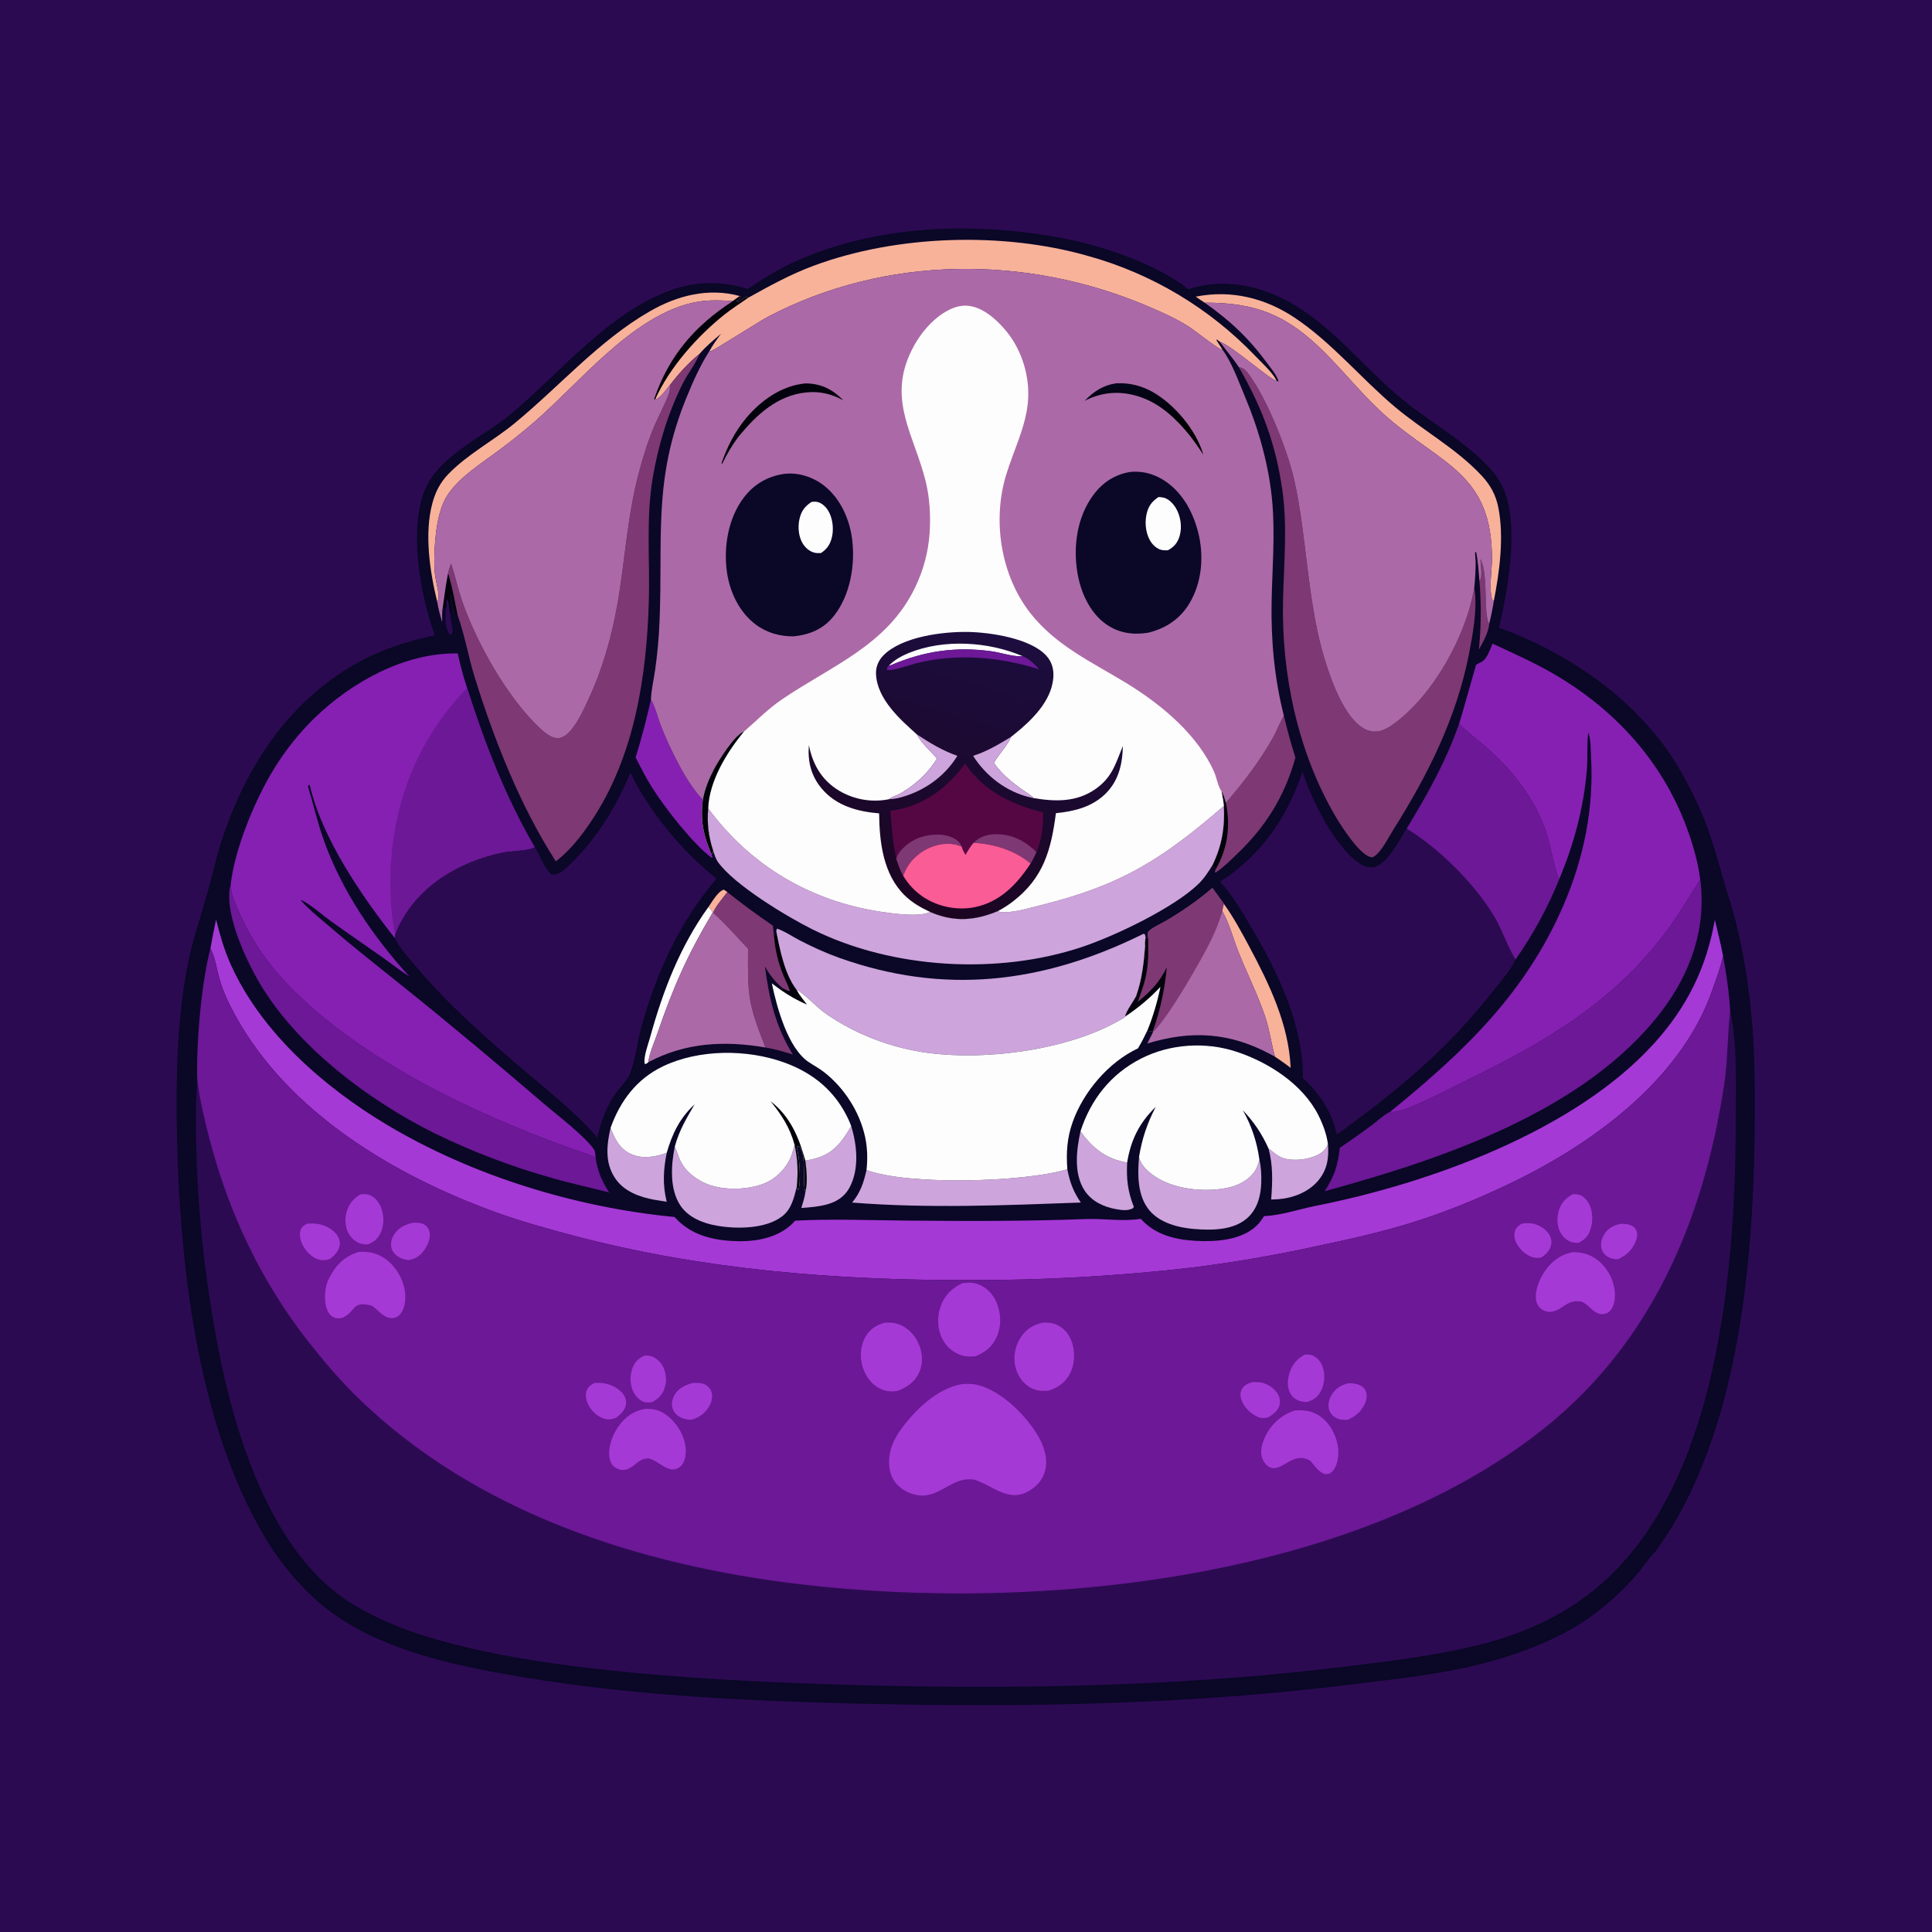
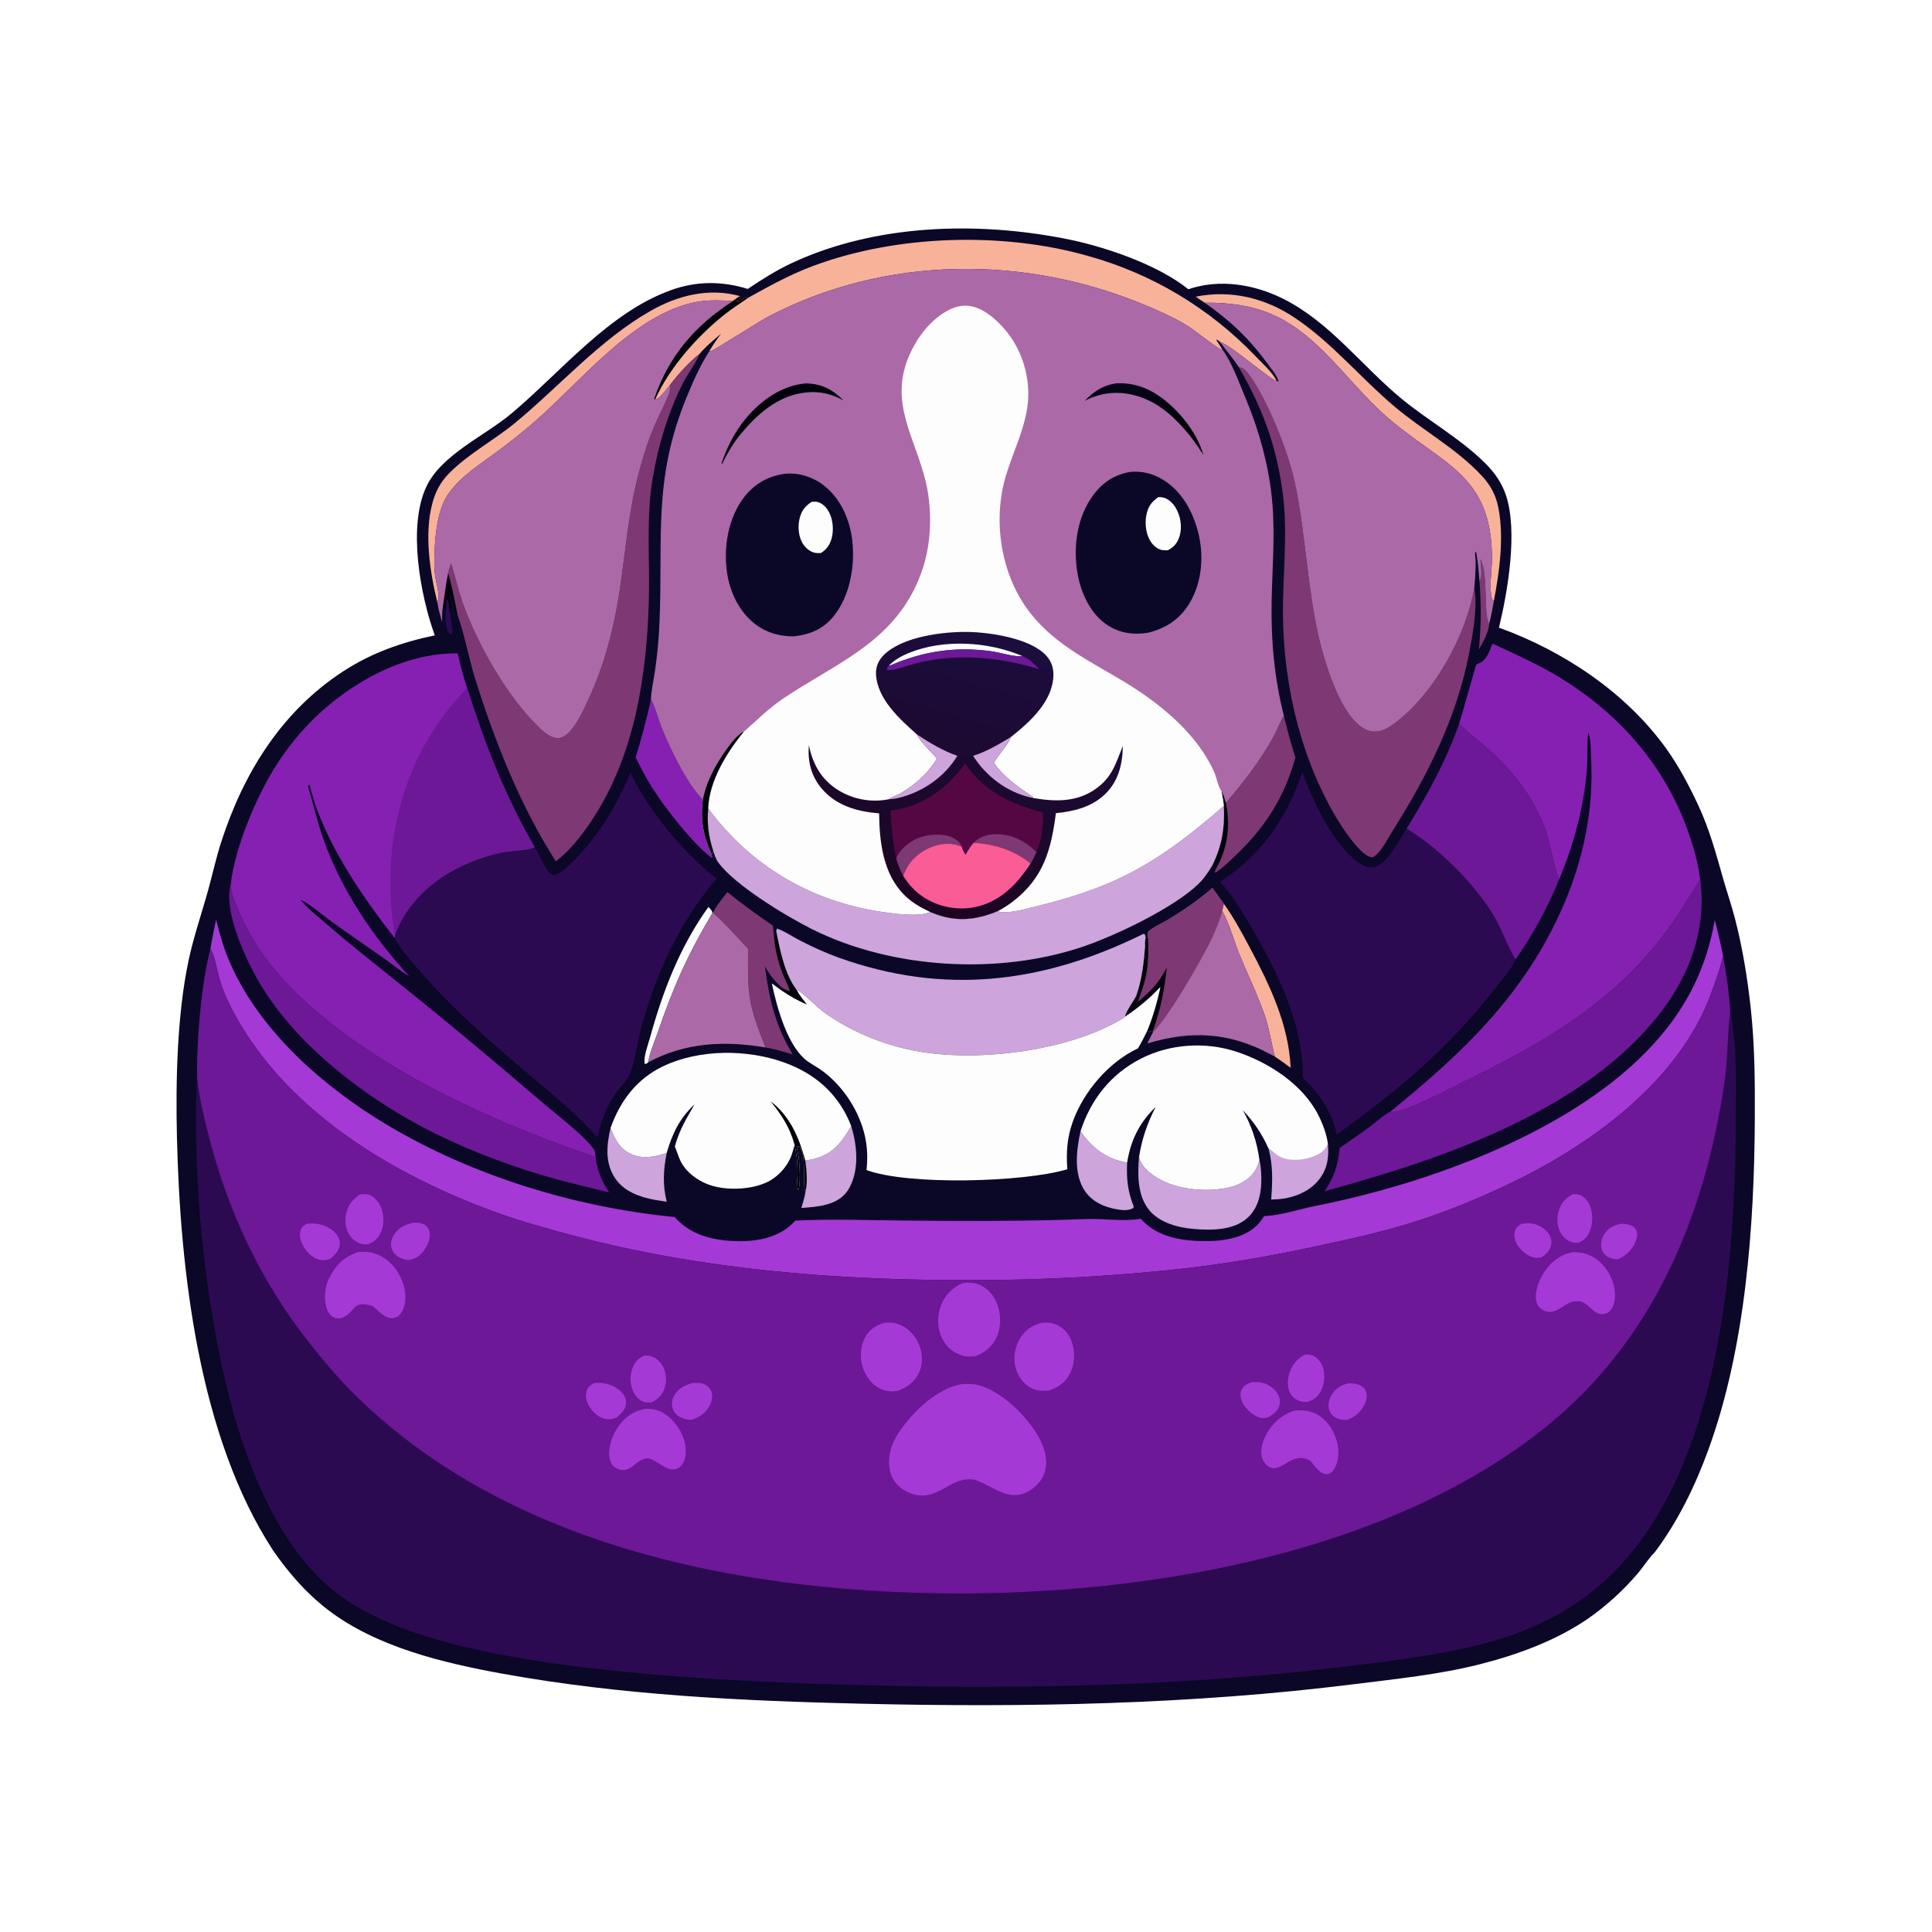
<svg xmlns="http://www.w3.org/2000/svg" width="1024" height="1024">
-   <path fill="#2C0A52" d="M0 0L1024 0L1024 1024L0 1024L0 0Z" />
  <path fill="#0A0727" d="M396.322 153.135C403.904 148.052 411.568 143.198 419.861 139.338C464.035 118.771 517.616 117.276 564.751 126.555C585.439 130.628 613.448 140.165 629.85 153.301C646.534 147.654 664.678 150.642 680.195 158.406C705.028 170.832 722.022 194.293 743.135 211.572C757.477 223.31 773.888 232.351 787.125 245.456C792.168 250.447 796.005 255.872 798.236 262.642C804.513 281.696 799.212 313.178 794.479 332.675C828.745 345.059 861.795 367.041 883.181 396.838C889.83 406.103 895.225 416.366 900.056 426.676C906.016 439.395 909.504 452.353 913.329 465.794C915.376 472.989 917.837 480.076 919.696 487.322C923.65 502.736 926.251 518.787 927.956 534.599C930.032 553.844 930.182 573.142 930.092 592.473C929.825 649.779 925.216 714.128 905.516 768.26C898.501 787.534 889.369 806.321 877.024 822.781C873.74 825.978 871.057 830.421 868.049 833.942Q865.172 837.317 862.088 840.503Q859.004 843.69 855.726 846.676Q852.447 849.662 848.987 852.435Q845.527 855.209 841.899 857.759C824.828 869.552 804.355 877.017 784.313 882.103C762.66 887.598 740.096 889.841 717.967 892.618C631.59 903.455 543.979 905.06 457.026 903.012C393.282 901.51 329.456 898.514 266.583 887.137C235.009 881.424 199.429 872.983 173.572 853.06C162.138 844.25 152.911 833.545 144.721 821.745C105.397 761.472 95.475 673.66 93.785 603.001C93.079 573.445 93.805 538.092 99.935 509.138C102.657 496.281 106.949 484.037 110.429 471.403C112.741 463.011 114.594 454.466 117.276 446.183C129.115 409.614 149.271 376.995 182.089 355.692C197.103 345.945 213.054 340.41 230.44 336.746C222.7 315.234 216.134 279.32 225.841 258.231C233.737 241.079 256.776 231.137 270.894 219.318C297.272 197.237 322.667 165.499 355.84 153.702C369.316 148.91 382.707 148.925 396.322 153.135Z" />
  <path fill="#2C0A52" d="M236.5 322.325C236.463 320.514 236.387 318.96 236.975 317.23C238.163 318.987 238.096 323.077 238.612 325.272C238.753 327.447 239.231 329.6 239.578 331.751C239.851 333.444 240.254 334.938 239.209 336.387C238.365 336.037 238.399 336.203 237.925 335.539C235.714 332.44 235.889 325.943 236.5 322.325Z" />
-   <path fill="#F8B29A" d="M375.499 480.698C377.353 478.067 380.548 472.361 383.667 471.521L385.521 472.817C383.071 476.156 379.579 479.982 377.944 483.76L377.639 483.873C377.393 482.494 376.419 481.682 375.499 480.698Z" />
  <path fill="#01020B" d="M237.498 303.764C239.708 310.772 241.047 318.793 242.546 326.04L241.605 325.63C240.493 321.96 239.894 318.177 238.741 314.528C237.591 317.548 239.44 321.132 238.829 324.294C238.766 324.622 238.684 324.946 238.612 325.272C238.096 323.077 238.163 318.987 236.975 317.23C236.387 318.96 236.463 320.514 236.5 322.325L234.694 321.897C235.529 315.837 236.296 309.765 237.498 303.764Z" />
  <path fill="#7E3873" d="M784.15 307.966C784.271 307.789 784.418 307.626 784.513 307.434C785.681 305.091 784.871 299.909 784.728 297.236L784.483 297.011L784.788 296.608C789.017 304.888 786.082 326.187 789.322 330.67C788.872 335.523 786.126 340.091 783.838 344.268C785.071 331.959 785.121 320.289 784.15 307.966Z" />
  <path fill="#FDFDFD" d="M375.499 480.698C376.419 481.682 377.393 482.494 377.639 483.873C364.34 506.226 356.884 523.08 348.455 547.687C346.845 552.389 344.232 558.05 343.629 562.964C342.835 563.632 342.835 563.875 341.755 563.918C341.716 563.745 341.659 563.574 341.637 563.398C341.171 559.663 343.52 553.6 344.533 549.922C351.323 525.273 360.444 501.559 375.499 480.698Z" />
-   <path fill="#CDA4DB" d="M703.82 606.308C704.448 613.508 703.538 619.901 698.753 625.66C693.61 631.85 685.376 634.988 677.505 635.618Q675.625 635.752 673.741 635.773C674.452 626.493 674.801 617.832 672.338 608.725C673.116 609.221 673.856 609.869 674.58 610.442C676.322 611.818 677.922 613.052 680.05 613.784C685.489 615.656 693.698 614.621 698.732 611.941C701.092 610.684 703.021 608.897 703.82 606.308Z" />
+   <path fill="#CDA4DB" d="M703.82 606.308C704.448 613.508 703.538 619.901 698.753 625.66C693.61 631.85 685.376 634.988 677.505 635.618Q675.625 635.752 673.741 635.773C674.452 626.493 674.801 617.832 672.338 608.725C673.116 609.221 673.856 609.869 674.58 610.442C685.489 615.656 693.698 614.621 698.732 611.941C701.092 610.684 703.021 608.897 703.82 606.308Z" />
  <path fill="#F8B29A" d="M647.886 483.012C647.98 481.53 648.2 480.431 648.665 479.021C653.825 486.211 658.007 493.966 662.169 501.758C672.819 521.694 683.085 542.991 684.069 565.961C681.323 563.946 678.594 561.918 675.737 560.063C673.808 553.104 672.952 546.021 670.65 539.105C666.67 527.149 660.88 515.896 656.264 504.185C653.553 497.307 651.547 489.417 647.886 483.012Z" />
  <path fill="#CDA4DB" d="M323.591 597.862C325.951 603.751 328.493 609.113 334.725 611.776C340.792 614.369 347.38 613.213 353.361 611.055C351.58 620.178 351.147 627.888 353.363 636.958Q350.174 636.503 347.001 635.944C338.914 634.45 330.6 631.495 325.886 624.277C320.502 616.035 321.573 606.885 323.591 597.862Z" />
  <path fill="#CDA4DB" d="M451.161 596.898C454.315 607.042 455.48 619.773 450.244 629.474C447.676 634.23 443.585 636.878 438.471 638.315C434.007 639.569 429.326 639.933 424.719 640.246C425.558 637.446 426.505 634.671 426.873 631.763C428.168 626.408 427.481 620.57 426.852 615.173Q429.093 614.782 431.306 614.256C441.682 611.707 445.99 605.459 451.161 596.898Z" />
  <path fill="#CDA4DB" d="M572.684 599.603C579.141 608.67 586.286 614.264 597.408 616.197C596.979 624.822 597.729 631.545 600.937 639.584L600.608 640.325C597.891 641.906 594.579 641.42 591.598 640.889C584.994 639.713 578.722 636.834 574.906 631.081C568.969 622.134 570.519 609.471 572.684 599.603Z" />
  <path fill="#8620B2" d="M345.016 370.774C347.454 375.001 348.603 380.331 350.39 384.896C354.879 396.367 363.935 415.263 372.523 423.837C371.122 434.751 372.775 442.829 377.157 452.893L377.695 454.437L377.136 454.62C367.341 447.292 352.671 428.504 346.053 418.097C342.641 412.733 339.748 407.135 336.884 401.469C340.081 391.31 342.671 381.164 345.016 370.774Z" />
  <path fill="#F8B29A" d="M231.728 318.957C227.808 302.895 224.827 282.835 229.152 266.766C230.787 260.691 233.312 255.734 237.717 251.181C247.812 240.746 261.583 233.543 272.828 224.288C296.595 204.725 317.561 180.431 344.465 164.97C359.09 156.566 375.564 152.382 392.148 156.915L388.405 159.539C382.395 159.181 376.526 158.899 370.54 159.817C352.158 162.635 334.893 175.555 321.26 187.666C308.318 199.164 296.557 211.915 283.531 223.355Q274.054 231.559 263.97 239.005C254.905 245.789 244.103 252.38 237.565 261.853C232.329 269.439 230.932 281.146 230.418 290.112C230.146 294.873 229.989 300.016 230.572 304.752C231.022 308.407 232.274 312.063 232.432 315.733C232.486 316.974 232.387 317.882 231.728 318.957Z" />
  <path fill="#7E3873" d="M385.521 472.817C393.33 479.139 401.374 484.926 409.645 490.622L410.238 496.341C410.535 495.322 410.983 494.388 411.413 493.421C413.377 503.396 415.875 516.386 422.224 524.618C423.707 527.459 425.767 529.912 427.732 532.427C422.699 530.356 418.297 527.787 413.818 524.703L414.765 523.724C410.773 520.24 407.978 516.82 405.409 512.192C407.716 529.481 410.992 543.93 420.229 558.949C415.452 557.398 410.663 556.049 405.708 555.188C396.421 531.587 396.276 527.761 396.501 502.938C390.49 496.44 384.546 489.669 377.944 483.76C379.579 479.982 383.071 476.156 385.521 472.817Z" />
  <path fill="#01020B" d="M410.238 496.341C410.535 495.322 410.983 494.388 411.413 493.421C413.377 503.396 415.875 516.386 422.224 524.618C423.707 527.459 425.767 529.912 427.732 532.427C422.699 530.356 418.297 527.787 413.818 524.703L414.765 523.724C416.008 524.365 417.223 525.168 418.651 525.219C417.784 522.273 416.315 519.613 415.153 516.78C412.382 510.025 410.884 503.605 410.238 496.341Z" />
  <path fill="#CDA4DB" d="M667.517 614.774C668.426 618.486 668.619 622.949 668.5 626.774C668.284 633.75 666.476 640.821 661.066 645.622C653.728 652.134 642.249 652.141 633.013 651.403C624.606 650.732 614.68 648.188 609.101 641.39C602.8 633.712 602.897 622.502 603.717 613.161C604.419 617.275 608.285 620.829 611.605 623.166C621.775 630.323 637.821 631.985 649.789 629.717C655.788 628.58 661.734 625.84 665.173 620.57C666.319 618.814 666.9 616.759 667.517 614.774Z" />
  <path fill="#7E3873" d="M649.768 425.522C659.151 414.504 667.412 403.883 674.549 391.233C676.669 387.476 678.165 383.424 680.264 379.67L680.471 379.305Q683.116 390.549 686.603 401.56C680.846 422.136 670.943 438.08 655.508 452.806C652.039 456.116 648.507 459.701 644.509 462.355L643.816 462.417C644.008 461.826 644.177 461.201 644.416 460.629L642.642 458.556C647.651 448.219 649.251 438.548 648.654 427.119C648.443 424.509 647.873 421.921 647.402 419.347C648.603 421.23 649.118 423.402 649.768 425.522Z" />
  <path fill="#01020B" d="M647.402 419.347C648.603 421.23 649.118 423.402 649.768 425.522C652.192 437.91 650.755 449.575 644.416 460.629L642.642 458.556C647.651 448.219 649.251 438.548 648.654 427.119C648.443 424.509 647.873 421.921 647.402 419.347Z" />
  <path fill="#F8B29A" d="M633.765 157.23C652.512 153.493 670.653 157.943 686.403 168.524C706.038 181.714 721.274 200.449 739.278 215.617C754.309 228.279 771.904 237.678 785.397 252.198C789.996 257.148 792.86 262.42 794.165 269.071C797.238 284.74 794.807 302.917 791.762 318.527L791.012 317.989C788.998 312.598 790.778 302.157 790.777 296.152C790.766 251.25 764.647 246.509 735.585 221.425C723.26 210.787 713.304 197.937 701.792 186.503C682.19 167.034 665.78 160.303 638.517 160.444C636.921 159.391 635.308 158.359 633.765 157.23Z" />
-   <path fill="#CDA4DB" d="M422.271 629.171C420.794 634.998 419.488 640.959 414.409 644.795C405.661 651.4 390.457 651.444 380.153 649.686C372.799 648.432 364.878 645.372 360.591 638.911C354.785 630.161 355.682 617.386 357.662 607.641C358.758 610.152 359.485 612.831 360.66 615.294C363.42 621.075 369.353 625.478 375.224 627.732C384.185 631.17 397.705 630.734 406.405 626.643C412.397 623.825 417.572 618.074 419.714 611.768C420.266 610.141 420.684 608.463 421.157 606.812C422.801 614.507 423.116 621.349 422.271 629.171Z" />
-   <path fill="#CDA4DB" d="M451.639 637.382C456.108 631.974 457.717 626.875 459.274 620.137C481.075 628.334 542.596 626.68 565.709 619.729C567.048 626.588 568.88 631.586 572.841 637.374C532.588 638.842 491.843 640.593 451.639 637.382Z" />
  <path fill="#AC69A7" d="M377.639 483.873L377.944 483.76C384.546 489.669 390.49 496.44 396.501 502.938C396.276 527.761 396.421 531.587 405.708 555.188C383.901 551.476 363.382 552.524 343.629 562.964C344.232 558.05 346.845 552.389 348.455 547.687C356.884 523.08 364.34 506.226 377.639 483.873Z" />
  <path fill="#AC69A7" d="M608.547 497.393L608.337 494.303C609.489 492.176 615.427 489.572 617.844 488.147C626.637 482.966 634.872 477.353 642.599 470.66L648.665 479.021C648.2 480.431 647.98 481.53 647.886 483.012C651.547 489.417 653.553 497.307 656.264 504.185C660.88 515.896 666.67 527.149 670.65 539.105C672.952 546.021 673.808 553.104 675.737 560.063Q674.505 559.387 673.265 558.725C651.602 547.164 631.463 545.972 608.098 553.074L611.103 547.081L610.97 546.641L608.044 546.373C611.088 538.969 613.399 530.96 615.029 523.139Q610.801 527.603 606.091 531.554Q601.38 535.505 596.248 538.891C597.059 535.497 600.47 531.211 602.168 527.955C605.277 519.08 606.21 510.607 606.936 501.3C606.729 499.735 606.97 498.29 607.179 496.742L608.547 497.393Z" />
  <path fill="#7E3873" d="M608.547 497.393L608.337 494.303C609.489 492.176 615.427 489.572 617.844 488.147C626.637 482.966 634.872 477.353 642.599 470.66L648.665 479.021C648.2 480.431 647.98 481.53 647.886 483.012C646.287 488.12 644.471 492.991 642.137 497.813C636.81 508.819 619.186 539.476 611.103 547.081L610.97 546.641L608.044 546.373C611.088 538.969 613.399 530.96 615.029 523.139Q610.801 527.603 606.091 531.554Q601.38 535.505 596.248 538.891C597.059 535.497 600.47 531.211 602.168 527.955C605.277 519.08 606.21 510.607 606.936 501.3C606.729 499.735 606.97 498.29 607.179 496.742L608.547 497.393Z" />
  <path fill="#01020B" d="M607.179 496.742L608.547 497.393C608.577 501.749 608.708 506.126 608.346 510.47C607.32 509.013 607.177 508.074 607.175 506.32C607.173 504.626 607.084 502.986 606.936 501.3C606.729 499.735 606.97 498.29 607.179 496.742Z" />
  <path fill="#01020B" d="M602.168 527.955C605.277 519.08 606.21 510.607 606.936 501.3C607.084 502.986 607.173 504.626 607.175 506.32C607.177 508.074 607.32 509.013 608.346 510.47C607.489 519.386 605.816 522.893 603.069 531.04C602.971 529.94 602.556 528.977 602.168 527.955Z" />
  <path fill="#01020B" d="M618.413 512.741C617.319 524.412 614.961 535.605 610.97 546.641L608.044 546.373C611.088 538.969 613.399 530.96 615.029 523.139Q610.801 527.603 606.091 531.554Q601.38 535.505 596.248 538.891C597.059 535.497 600.47 531.211 602.168 527.955C602.556 528.977 602.971 529.94 603.069 531.04C609.921 525.281 614.428 520.895 618.413 512.741Z" />
  <path fill="#6C1897" d="M122.295 468.668C122.379 473.427 124.278 477.662 126.105 481.991C133.393 499.265 143.805 513.499 157.228 526.497C189.432 557.681 233.399 580.913 274.512 597.868Q287.794 603.291 301.258 608.245C305.919 609.957 311.346 611.286 315.67 613.592C316.764 620.737 318.925 626.025 322.887 632.051C313.108 629.451 303.202 627.421 293.467 624.615Q277.189 620.089 261.391 614.1Q245.594 608.11 230.407 600.706C194.569 582.886 155.114 553.14 135.559 517.499C129.091 505.71 118.399 482.101 122.295 468.668Z" />
  <path fill="#F8B29A" d="M396.539 157.829C407.926 151.475 419.139 145.332 431.405 140.787C475.465 124.46 531.469 122.773 576.609 135.637Q579.762 136.509 582.884 137.487Q586.005 138.465 589.093 139.547Q592.18 140.63 595.229 141.815Q598.278 143 601.285 144.287Q604.293 145.575 607.255 146.962Q610.218 148.349 613.132 149.836Q616.046 151.322 618.909 152.905Q621.772 154.489 624.58 156.167Q627.387 157.846 630.137 159.618Q632.887 161.39 635.576 163.254Q638.264 165.117 640.889 167.07Q643.514 169.023 646.071 171.063Q648.629 173.102 651.116 175.227Q653.604 177.352 656.018 179.559Q658.433 181.766 660.772 184.053Q663.111 186.34 665.372 188.704C668.8 192.333 673.898 196.821 676.291 201.178C676.403 201.383 676.508 201.592 676.616 201.798C673.184 201.441 653.652 183.66 646.538 181.159L644.934 179.899L644.813 180.422L647.955 185.342C647.799 185.327 647.64 185.333 647.487 185.299C645.447 184.84 633.307 175.213 630.023 173.088C623.565 168.908 615.769 165.483 608.679 162.453C544.358 134.966 469.687 135.156 407.276 167.756C402.734 170.129 377.855 186.048 376.759 186.143L376.084 185.928C377.908 182.705 379.979 179.789 382.227 176.849C378.299 180.194 374.164 183.534 370.845 187.5C364.915 192.263 359.706 198.077 355.071 204.091C353.205 206.278 350.072 211.031 347.221 211.772L347.018 211.764L346.704 211.36C354.462 188.555 368.366 172.501 388.405 159.539L392.148 156.915L392.801 157.469C392.077 158.222 391.328 158.77 390.469 159.361L390.801 160.11C392.9 160.088 394.518 156.406 396.539 157.829Z" />
  <path fill="#01020B" d="M392.148 156.915L392.801 157.469C392.077 158.222 391.328 158.77 390.469 159.361L390.801 160.11C392.9 160.088 394.518 156.406 396.539 157.829C392.439 160.77 388.106 163.446 384.158 166.586C369.577 178.185 354.908 194.649 347.221 211.772L347.018 211.764L346.704 211.36C354.462 188.555 368.366 172.501 388.405 159.539L392.148 156.915Z" />
  <path fill="#6C1897" d="M745.515 439.26C756.957 420.314 765.864 404.578 773.329 383.712C778.489 388.586 784.192 392.847 789.479 397.582C802.663 409.389 813.552 423.85 819.407 440.66C821.434 446.48 824.356 462.452 826.378 466.074C820.667 480.476 812.191 495.982 803.206 508.609C799.022 501.927 796.533 493.94 792.593 487.002C782.657 469.504 762.729 449.665 745.515 439.26Z" />
  <path fill="#FDFDFD" d="M323.591 597.862C328.707 583.536 337.402 571.893 351.349 565.196C370.46 556.018 395.957 556.01 415.7 563.16C431.172 568.763 442.886 578.491 449.812 593.581Q450.549 595.214 451.161 596.898C445.99 605.459 441.682 611.707 431.306 614.256Q429.093 614.782 426.852 615.173C427.481 620.57 428.168 626.408 426.873 631.763C425.171 627.676 427.556 612.258 423.938 608.086C423.283 607.33 423.616 607.551 422.542 607.515L422.325 608.555C423.709 612.345 424.676 626.914 423.158 630.635L422.479 630.266L422.271 629.171C423.116 621.349 422.801 614.507 421.157 606.812C420.684 608.463 420.266 610.141 419.714 611.768C417.572 618.074 412.397 623.825 406.405 626.643C397.705 630.734 384.185 631.17 375.224 627.732C369.353 625.478 363.42 621.075 360.66 615.294C359.485 612.831 358.758 610.152 357.662 607.641C360.218 598.584 363.561 593.38 368.123 585.337C360.263 592.663 356.307 600.87 353.361 611.055C347.38 613.213 340.792 614.369 334.725 611.776C328.493 609.113 325.951 603.751 323.591 597.862Z" />
  <path fill="#01020B" d="M408.438 583.685C418.828 591.687 423.458 602.863 426.852 615.173C427.481 620.57 428.168 626.408 426.873 631.763C425.171 627.676 427.556 612.258 423.938 608.086C423.283 607.33 423.616 607.551 422.542 607.515L422.325 608.555C423.709 612.345 424.676 626.914 423.158 630.635L422.479 630.266L422.271 629.171C423.116 621.349 422.801 614.507 421.157 606.812C418.647 597.542 414.365 591.135 408.438 583.685Z" />
  <path fill="#7E3873" d="M656.604 194.606C659.436 195.044 660.685 196.754 662.306 198.977C671.596 211.721 682.101 237.904 685.718 253.353C687.693 261.793 689.076 270.447 690.231 279.034C692.703 297.398 694.384 316.17 698.222 334.308C701.21 348.435 711.108 384.566 726.715 387.59C731.058 388.431 735 386.352 738.431 383.887C759.619 368.664 777.2 336.931 781.399 311.41C781.426 311.577 781.457 311.744 781.481 311.912C781.521 312.192 781.554 312.473 781.593 312.753C783.015 323.059 780.593 336.338 778.597 346.588C772.027 380.327 756.683 411.024 738.45 439.81C735.932 443.784 732.093 451.685 728.126 454.057C727.372 454.507 726.981 454.434 726.124 454.177C720.289 452.433 711.138 438.239 708.136 433.171C687.963 399.102 679.105 357.402 680.034 318.043C680.496 298.467 682.435 279.144 679.644 259.63C676.152 235.219 668.935 216.001 656.604 194.606Z" />
  <path fill="#7E3873" d="M355.071 204.091C359.706 198.077 364.915 192.263 370.845 187.5C370.794 187.626 370.744 187.752 370.691 187.877C368.388 193.274 364.5 198.072 361.848 203.338C354.094 218.732 348.91 235.993 346.011 252.975C342.334 274.516 344.505 296.428 343.908 318.162C342.798 358.632 336.244 401.294 313.181 435.545C308.066 443.142 301.938 450.964 294.597 456.543C275.67 427.064 261.996 392.351 251.617 359.025C248.255 348.227 246.329 336.62 242.546 326.04C241.047 318.793 239.708 310.772 237.498 303.764C237.808 302.03 238.54 300.272 239.09 298.593C241.337 305.595 242.853 312.782 245.341 319.721C253.276 341.847 268.994 369.787 286.151 385.967C288.701 388.372 292.387 391.486 296.129 391.198C298.61 391.007 300.722 389.16 302.293 387.379C306.415 382.707 309.098 376.572 311.734 370.97C320.457 352.429 325.615 332.082 328.609 311.864C331.654 291.295 333.146 271.167 338.493 250.952C340.808 242.202 343.513 233.397 347.114 225.083C349.513 219.544 352.554 214.159 354.588 208.481C355.119 206.999 355.157 205.646 355.071 204.091Z" />
  <path fill="#6C1897" d="M901.145 466.129C904.582 491.922 896.043 515.943 880.394 536.358C839.994 589.063 763.844 614.553 702.067 631.365C707.19 623.69 709.182 617.503 710.099 608.342Q718.715 602.567 727.047 596.39C730.009 594.199 733.584 590.724 736.804 589.267C737.954 589.474 738.974 589.38 740.11 589.151C749.177 587.319 769.091 576.559 778.624 571.924C819.517 552.041 855.373 530.828 883.069 493.791C889.705 484.918 895.165 475.419 901.145 466.129Z" />
  <path fill="#FDFDFD" d="M572.684 599.603C578.153 582.697 588.81 569.2 604.78 561.061C620.151 553.228 638.908 552.047 655.251 557.404C672.326 563.002 690.516 574.674 698.789 591.125C701.152 595.825 703.117 601.074 703.82 606.308C703.021 608.897 701.092 610.684 698.732 611.941C693.698 614.621 685.489 615.656 680.05 613.784C677.922 613.052 676.322 611.818 674.58 610.442C673.856 609.869 673.116 609.221 672.338 608.725C668.859 600.97 664.61 594.632 658.738 588.47Q660.459 591.507 661.88 594.696Q663.299 597.885 664.405 601.196Q665.51 604.507 666.29 607.909Q667.07 611.312 667.517 614.774C666.9 616.759 666.319 618.814 665.173 620.57C661.734 625.84 655.788 628.58 649.789 629.717C637.821 631.985 621.775 630.323 611.605 623.166C608.285 620.829 604.419 617.275 603.717 613.161C605.271 603.603 608.064 595.254 612.555 586.7C603.865 595.061 599.321 604.288 597.408 616.197C586.286 614.264 579.141 608.67 572.684 599.603Z" />
  <path fill="#CDA4DB" d="M529.063 482.829C529.444 483.077 529.578 483.206 530.083 483.302C535.456 484.321 546.205 481.081 551.768 479.699C594.273 469.14 615.95 455.419 648.654 427.119C649.251 438.548 647.651 448.219 642.642 458.556C640.447 462.155 638.243 465.549 635.204 468.505C622.272 481.081 591.342 495.897 573.835 501.799C529.222 516.84 473.039 513.648 430.787 492.672C417.086 485.871 389.086 468.973 380.531 456.881C379.34 455.198 378.727 453.078 378.075 451.138C375.551 443.506 374.646 436.435 375.378 428.421C397.763 458.807 429.635 477.625 466.915 483.224C473.034 484.143 487.281 486.199 492.969 483.348C493.263 483.474 493.555 483.603 493.85 483.726C506.139 488.824 517.031 487.905 529.063 482.829Z" />
  <path fill="#CDA4DB" d="M411.413 493.421L411.814 492.173C415.972 493.588 420.096 496.458 424.021 498.485C430.521 501.841 437.529 505.048 444.407 507.519C500.175 527.558 552.465 521.254 605.034 495.443Q605.551 495.19 606.065 494.931L606.835 495.227L607.179 496.742C606.97 498.29 606.729 499.735 606.936 501.3C606.21 510.607 605.277 519.08 602.168 527.955C600.47 531.211 597.059 535.497 596.248 538.891C595.555 539.691 594.287 540.269 593.361 540.801C565.321 556.922 520.366 562.61 488.647 557.599Q483.835 556.825 479.097 555.683Q474.359 554.541 469.723 553.038Q465.087 551.536 460.58 549.681Q456.073 547.826 451.722 545.631C446.332 542.862 440.722 539.587 435.895 535.908C432.969 533.679 424.544 525.253 422.224 524.618C415.875 516.386 413.377 503.396 411.413 493.421Z" />
  <path fill="#FDFDFD" d="M409.085 521.195L413.818 524.703C418.297 527.787 422.699 530.356 427.732 532.427C425.767 529.912 423.707 527.459 422.224 524.618C424.544 525.253 432.969 533.679 435.895 535.908C440.722 539.587 446.332 542.862 451.722 545.631Q456.073 547.826 460.58 549.681Q465.087 551.536 469.723 553.038Q474.359 554.541 479.097 555.683Q483.835 556.825 488.647 557.599C520.366 562.61 565.321 556.922 593.361 540.801C594.287 540.269 595.555 539.691 596.248 538.891Q601.38 535.505 606.091 531.554Q610.801 527.603 615.029 523.139C613.399 530.96 611.088 538.969 608.044 546.373C606.529 549.56 604.949 552.629 603.141 555.66C587.615 562.918 574.294 578.605 568.568 594.619C565.547 603.069 565.059 610.847 565.709 619.729C542.596 626.68 481.075 628.334 459.274 620.137C459.917 614.341 459.76 608.308 458.527 602.601C455.661 589.332 447.485 576.604 436.796 568.265C434.23 566.264 431.282 564.699 428.58 562.885C417.491 555.44 411.703 533.652 409.085 521.195Z" />
  <path fill="#8620B2" d="M791.048 341.131C801.668 346.074 812.412 350.82 822.581 356.652C855.355 375.449 881.002 403.237 894.12 438.998C897.285 447.627 900.038 456.999 901.145 466.129C895.165 475.419 889.705 484.918 883.069 493.791C855.373 530.828 819.517 552.041 778.624 571.924C769.091 576.559 749.177 587.319 740.11 589.151C738.974 589.38 737.954 589.474 736.804 589.267C775.757 557.636 808.425 526.705 828.705 479.73C839.392 454.978 844.818 428.51 843.297 401.499C843.067 397.414 843.301 391.958 841.794 388.161C840.973 394.681 841.622 401.628 841.058 408.251C839.351 428.297 834.17 447.567 826.378 466.074C824.356 462.452 821.434 446.48 819.407 440.66C813.552 423.85 802.663 409.389 789.479 397.582C784.192 392.847 778.489 388.586 773.329 383.712C774.494 380.304 782.219 352.594 782.315 352.49C783.013 351.73 784.944 351.158 785.857 350.465C788.389 348.542 789.883 344.036 791.048 341.131Z" />
  <path fill="#2C0A52" d="M690.348 409.051C695.307 424.125 706.936 447.754 719.699 457.019C722.145 458.795 725.103 460.162 728.191 459.592C735.206 458.296 741.849 444.913 745.515 439.26C762.729 449.665 782.657 469.504 792.593 487.002C796.533 493.94 799.022 501.927 803.206 508.609C800.947 514.063 795.568 519.887 791.912 524.553C766.794 556.614 741.298 577.567 708.576 601.333C705.68 588.98 699.703 579.93 690.544 571.28C690.856 542.625 676.606 513.945 662.256 489.848C657.653 482.118 652.797 473.945 646.644 467.351C668.591 453.284 682.078 433.467 690.348 409.051Z" />
  <path fill="#AC69A7" d="M231.728 318.957C232.387 317.882 232.486 316.974 232.432 315.733C232.274 312.063 231.022 308.407 230.572 304.752C229.989 300.016 230.146 294.873 230.418 290.112C230.932 281.146 232.329 269.439 237.565 261.853C244.103 252.38 254.905 245.789 263.97 239.005Q274.054 231.559 283.531 223.355C296.557 211.915 308.318 199.164 321.26 187.666C334.893 175.555 352.158 162.635 370.54 159.817C376.526 158.899 382.395 159.181 388.405 159.539C368.366 172.501 354.462 188.555 346.704 211.36L347.018 211.764L347.221 211.772C350.072 211.031 353.205 206.278 355.071 204.091C355.157 205.646 355.119 206.999 354.588 208.481C352.554 214.159 349.513 219.544 347.114 225.083C343.513 233.397 340.808 242.202 338.493 250.952C333.146 271.167 331.654 291.295 328.609 311.864C325.615 332.082 320.457 352.429 311.734 370.97C309.098 376.572 306.415 382.707 302.293 387.379C300.722 389.16 298.61 391.007 296.129 391.198C292.387 391.486 288.701 388.372 286.151 385.967C268.994 369.787 253.276 341.847 245.341 319.721C242.853 312.782 241.337 305.595 239.09 298.593C238.54 300.272 237.808 302.03 237.498 303.764C236.296 309.765 235.529 315.837 234.694 321.897C234.164 324.361 234.402 327.26 234.36 329.789C233.316 326.189 232.319 322.662 231.728 318.957Z" />
  <path fill="#AC69A7" d="M638.517 160.444C665.78 160.303 682.19 167.034 701.792 186.503C713.304 197.937 723.26 210.787 735.585 221.425C764.647 246.509 790.766 251.25 790.777 296.152C790.778 302.157 788.998 312.598 791.012 317.989L791.762 318.527C791.14 322.626 790.254 326.631 789.322 330.67C786.082 326.187 789.017 304.888 784.788 296.608L784.483 297.011L784.728 297.236C784.871 299.909 785.681 305.091 784.513 307.434C784.418 307.626 784.271 307.789 784.15 307.966C783.711 302.907 783.444 297.762 782.423 292.782L781.347 292.268L781.633 291.546L781.875 291.631C781.86 291.822 781.838 292.014 781.83 292.206C781.744 294.29 782.13 296.413 782.124 298.515Q782.073 304.98 781.399 311.41C777.2 336.931 759.619 368.664 738.431 383.887C735 386.352 731.058 388.431 726.715 387.59C711.108 384.566 701.21 348.435 698.222 334.308C694.384 316.17 692.703 297.398 690.231 279.034C689.076 270.447 687.693 261.793 685.718 253.353C682.101 237.904 671.596 211.721 662.306 198.977C660.685 196.754 659.436 195.044 656.604 194.606C653.512 189.876 649.844 185.714 646.538 181.159C653.652 183.66 673.184 201.441 676.616 201.798L677.326 202.189L677.623 201.937C676.563 198.623 673.885 195.541 671.837 192.755C661.993 179.366 652.094 169.977 638.517 160.444Z" />
  <path fill="#2C0A52" d="M334.122 409.481C343.97 430.088 361.878 451.592 379.767 465.703C360.317 488.479 348.134 515.127 340.069 543.804C337.818 551.811 336.861 561.664 333.815 569.218C332.42 572.681 329.307 575.532 327.078 578.477C321.671 585.62 318.465 594.289 316.627 602.976C305.154 589.608 290.462 578.122 277.037 566.699C257.669 550.218 238.043 532.925 221.538 513.512C217.389 508.632 212.032 502.871 209.223 497.16L209.427 495.148C209.886 493.918 210.362 492.688 210.92 491.499C221.173 469.662 243.007 456.788 265.815 451.853C270.693 450.797 278.597 450.962 282.781 449.248C282.98 449.167 283.176 449.078 283.373 448.992C283.454 449.102 283.537 449.212 283.616 449.323C286.062 452.753 289.183 462.087 292.819 463.628C296.638 463.718 299.455 460.637 302.048 458.178C316.101 444.856 326.832 427.396 334.122 409.481Z" />
  <path fill="#A539D5" d="M114.523 487.364C116.598 495.628 118.896 503.664 122.416 511.459C138.565 547.218 171.677 576.161 204.821 596.007C250.15 623.15 305.043 639.995 357.54 645.033C365.592 654.115 376.411 657.096 388.247 657.761C398.877 658.359 410.776 656.746 419.024 649.422Q420.317 648.273 421.453 646.968C440.968 645.968 460.274 646.75 479.79 646.929C511.602 647.22 543.605 647.342 575.394 646.121C585.362 645.738 594.668 647.572 604.652 645.996C612.113 654.388 622.613 657.008 633.478 657.656C644.046 658.287 657.82 657.463 665.964 649.713C667.506 648.246 668.838 646.378 669.961 644.58C679.529 644.109 688.277 640.912 697.598 639.071C757.583 627.22 834.727 599.409 876.73 553C894.065 533.847 904.477 512.943 908.895 487.493C910.419 493.826 912.001 500.15 913.262 506.542C911.933 512.961 909.368 519.715 907.15 525.895C890.03 573.611 841.985 607.744 797.815 628.488C781.995 635.918 766.015 642.451 749.341 647.705C732.432 653.032 715.121 656.857 697.785 660.5Q665.102 667.669 631.899 671.816Q602.243 675.245 572.436 676.917Q542.629 678.59 512.775 678.5C442.091 678.535 371.483 672.91 303.007 654.658C289.514 651.062 275.991 647.305 262.852 642.555C209.087 623.118 152.954 589.677 124.687 538.168C121.324 532.039 118.2 525.469 116.294 518.724C114.951 513.971 114.127 507.927 111.954 503.552C111.814 503.271 111.666 502.994 111.522 502.715Q112.888 495.013 114.523 487.364Z" />
  <path fill="#8620B2" d="M122.295 468.668C124.41 449.788 135.337 423.47 145.322 407.331C151.279 397.702 158.616 388.411 166.744 380.532C186.454 361.426 214.54 345.854 242.612 346.323Q244.616 355.655 247.585 364.726C256.809 393.76 267.951 422.625 283.373 448.992C283.176 449.078 282.98 449.167 282.781 449.248C278.597 450.962 270.693 450.797 265.815 451.853C243.007 456.788 221.173 469.662 210.92 491.499C210.362 492.688 209.886 493.918 209.427 495.148L209.223 497.16C191.594 474.775 170.88 444.606 164.317 416.671C164.256 416.409 164.091 416.183 163.979 415.939L163.984 415.942L163.164 416.623C166.034 426.049 168.202 435.66 171.491 444.959C181.05 471.99 197.775 496.521 217.002 517.602C212.025 514.385 207.365 510.686 202.523 507.271C193.49 500.899 184.36 494.691 175.389 488.225C171.122 485.151 164.162 479.043 159.694 477.049L159.532 477.313C163.911 482.286 169.506 486.66 174.525 490.977C187.482 502.122 200.893 512.673 214.226 523.361C239.245 543.417 263.615 563.881 287.966 584.743C295.146 590.895 309.925 602.127 314.799 609.215C315.374 610.052 315.423 610.953 315.516 611.927C315.547 612.251 315.59 612.574 315.62 612.898C315.641 613.129 315.653 613.361 315.67 613.592C311.346 611.286 305.919 609.957 301.258 608.245Q287.794 603.291 274.512 597.868C233.399 580.913 189.432 557.681 157.228 526.497C143.805 513.499 133.393 499.265 126.105 481.991C124.278 477.662 122.379 473.427 122.295 468.668Z" />
  <path fill="#6C1897" d="M209.427 495.148C207.544 486.599 206.959 477.561 206.902 468.824C206.65 429.882 219.978 392.725 247.585 364.726C256.809 393.76 267.951 422.625 283.373 448.992C283.176 449.078 282.98 449.167 282.781 449.248C278.597 450.962 270.693 450.797 265.815 451.853C243.007 456.788 221.173 469.662 210.92 491.499C210.362 492.688 209.886 493.918 209.427 495.148Z" />
  <path fill="#2C0A52" d="M917.062 536.261C920.823 552.963 920.023 574.578 920.011 591.92C919.963 660.226 913.434 747.966 876.227 806.887C852.633 844.251 820.666 863.614 778.24 873.157C754.953 878.395 730.887 881.184 707.206 884.003C618.782 894.527 525.989 895.592 437.039 892.589C399.078 891.307 361.539 889.382 323.763 885.351C296.19 882.409 268.921 878.622 241.99 871.831C222.228 866.847 202.429 860.126 185.169 849.1C145.777 823.934 126.907 767.257 117.524 723.669Q114.421 708.92 112.017 694.04Q109.613 679.161 107.914 664.184Q106.215 649.208 105.224 634.168Q104.234 619.128 103.954 604.058C103.816 593.531 103.658 582.969 104.562 572.472C105.786 582.757 108.332 593.361 110.94 603.396C121.154 642.688 138.391 679.404 163.63 711.38C171.542 721.404 179.887 731.292 189.02 740.234C251.873 801.774 339.021 829.705 424.665 839.779C549.493 854.462 716.631 837.812 817.749 757.632C875.527 711.819 903.105 646.2 913.924 574.607C915.863 561.772 915.47 549.411 916.981 536.89L917.062 536.261Z" />
  <path fill="#AC69A7" d="M376.084 185.928L376.759 186.143C377.855 186.048 402.734 170.129 407.276 167.756C469.687 135.156 544.358 134.966 608.679 162.453C615.769 165.483 623.565 168.908 630.023 173.088C633.307 175.213 645.447 184.84 647.487 185.299C647.64 185.333 647.799 185.327 647.955 185.342C652.988 192.289 656.306 201.805 659.638 209.695C667.248 227.71 672.806 247.429 674.4 266.936C675.815 284.244 674.312 301.521 673.982 318.84C673.592 339.289 675.437 359.462 680.471 379.305L680.264 379.67C678.165 383.424 676.669 387.476 674.549 391.233C667.412 403.883 659.151 414.504 649.768 425.522C649.118 423.402 648.603 421.23 647.402 419.347C647.873 421.921 648.443 424.509 648.654 427.119C615.95 455.419 594.273 469.14 551.768 479.699C546.205 481.081 535.456 484.321 530.083 483.302C529.578 483.206 529.444 483.077 529.063 482.829C517.031 487.905 506.139 488.824 493.85 483.726C493.555 483.603 493.263 483.474 492.969 483.348C487.281 486.199 473.034 484.143 466.915 483.224C429.635 477.625 397.763 458.807 375.378 428.421C374.646 436.435 375.551 443.506 378.075 451.138L377.157 452.893C372.775 442.829 371.122 434.751 372.523 423.837C363.935 415.263 354.879 396.367 350.39 384.896C348.603 380.331 347.454 375.001 345.016 370.774C345.163 365.731 346.502 360.27 347.201 355.24Q349.057 342.407 349.56 329.451C351.445 284.765 346.063 254.448 363.69 211.112C367.146 202.617 371.105 193.635 376.084 185.928Z" />
  <path fill="#01020B" d="M427.032 203.207C435.441 203.335 441.233 206.394 447.047 212.202C440.696 208.748 434.522 207.271 427.309 207.993C412.052 209.522 400.887 219.901 391.598 231.239C388.041 235.866 385.254 240.688 382.72 245.94L382.435 245.467C385.333 236.931 389.696 228.461 395.525 221.534C403.488 212.071 414.458 204.307 427.032 203.207Z" />
  <defs>
    <linearGradient id="gradient_0" gradientUnits="userSpaceOnUse" x1="606.245" y1="230.02" x2="605.123" y2="203.343">
      <stop offset="0" stop-color="black" />
      <stop offset="1" stop-color="#04061A" />
    </linearGradient>
  </defs>
  <path fill="url(#gradient_0)" d="M591.617 203.154C598.55 202.844 604.921 204.36 610.968 207.775C622.583 214.334 634.196 228.205 637.809 241.102C635.545 237.542 633.176 234.154 630.601 230.812C623.376 221.956 614.976 213.879 603.872 210.253C593.918 207.002 584.189 207.649 574.909 212.435C579.625 207.473 584.715 204.173 591.617 203.154Z" />
  <path fill="#0A0727" d="M599.088 250.128C605.021 249.563 610.62 250.883 615.756 253.876C626.022 259.859 632.02 270.545 634.96 281.777C638.218 294.223 637.191 308.405 630.545 319.589C625.493 328.089 618.065 332.958 608.604 335.345C600.594 336.656 592.877 335.577 586.122 330.75C577.443 324.547 572.67 313.606 571.011 303.346C568.759 289.429 570.871 274.197 579.298 262.607C584.242 255.806 590.739 251.491 599.088 250.128Z" />
  <path fill="#FDFDFD" d="M614.031 263.439C614.949 263.494 615.907 263.533 616.801 263.761C619.428 264.431 621.784 266.899 623.141 269.137C625.74 273.421 626.649 279.215 625.237 284.047C624.182 287.655 622.281 289.934 618.987 291.66C618.14 291.686 617.293 291.701 616.448 291.618C614.043 291.384 611.879 289.705 610.448 287.835C607.457 283.928 606.672 277.963 607.548 273.229C608.381 268.728 610.236 265.926 614.031 263.439Z" />
  <path fill="#0A0727" d="M415.798 251.145C423.312 250.323 430.83 252.778 436.747 257.379C445.51 264.193 450.387 275.334 451.692 286.157C453.317 299.635 450.595 315.685 441.924 326.512C436.377 333.439 429.323 336.322 420.778 337.28C413.457 337.379 406.44 335.425 400.542 331.01C391.874 324.52 386.79 313.807 385.301 303.263C383.401 289.811 385.989 274.416 394.421 263.475C399.782 256.518 407.127 252.327 415.798 251.145Z" />
  <path fill="#FDFDFD" d="M430.168 266.011C431.123 265.917 432.121 265.813 433.069 266.012C435.433 266.508 437.421 268.326 438.716 270.289C441.253 274.136 441.957 279.76 441.047 284.213C440.235 288.19 438.507 290.973 435.086 293.14C434.038 293.162 432.941 293.204 431.91 292.987C429.363 292.449 427.056 290.538 425.664 288.394C423.282 284.726 422.795 279.599 423.673 275.388C424.589 271.001 426.466 268.426 430.168 266.011Z" />
  <path fill="#FDFDFD" d="M394.339 387.734C401.054 381.907 407.096 375.702 414.492 370.667C440.801 352.758 470.261 342.049 484.988 311.436Q486.642 308.046 487.961 304.513Q489.281 300.98 490.254 297.337Q491.227 293.693 491.845 289.972Q492.462 286.252 492.719 282.489C493.325 273.403 492.795 263.915 490.613 255.056C484.766 231.318 470.885 212.954 482.172 187.818C485.237 180.992 489.616 174.543 495.246 169.573C499.963 165.408 506.319 161.543 512.828 162.045C520.972 162.674 528.566 169.654 533.513 175.719C541.924 186.034 546.161 200.525 544.759 213.739C543.355 226.975 537.158 239.012 533.304 251.589C525.845 275.926 530.414 305.206 546.38 325.315C559.894 342.338 578.736 350.928 596.8 361.936C606.705 367.972 616.686 375.284 624.945 383.42C632.45 390.813 639.352 399.612 643.59 409.321C644.739 411.953 645.726 417.249 647.402 419.347C647.873 421.921 648.443 424.509 648.654 427.119C615.95 455.419 594.273 469.14 551.768 479.699C546.205 481.081 535.456 484.321 530.083 483.302C529.578 483.206 529.444 483.077 529.063 482.829C517.031 487.905 506.139 488.824 493.85 483.726C493.555 483.603 493.263 483.474 492.969 483.348C487.281 486.199 473.034 484.143 466.915 483.224C429.635 477.625 397.763 458.807 375.378 428.421C374.646 436.435 375.551 443.506 378.075 451.138L377.157 452.893C372.775 442.829 371.122 434.751 372.523 423.837C373.49 418.192 375.777 412.705 378.417 407.651C380.795 403.097 389.429 389.27 394.339 387.734Z" />
  <path fill="#01020B" d="M372.523 423.837C373.49 418.192 375.777 412.705 378.417 407.651C380.795 403.097 389.429 389.27 394.339 387.734C385.318 398.562 375.897 413.894 375.378 428.421C374.646 436.435 375.551 443.506 378.075 451.138L377.157 452.893C372.775 442.829 371.122 434.751 372.523 423.837Z" />
  <defs>
    <linearGradient id="gradient_1" gradientUnits="userSpaceOnUse" x1="489.075" y1="481.567" x2="530.665" y2="337.527">
      <stop offset="0" stop-color="#1B0521" />
      <stop offset="1" stop-color="#1C0D3E" />
    </linearGradient>
  </defs>
  <path fill="url(#gradient_1)" d="M485.975 389.264C476.896 381.139 464.993 370.551 464.305 357.402C464.102 353.525 465.602 350.006 468.314 347.275C478.17 337.353 500.067 334.681 513.307 334.949C525.049 335.188 546.156 338.346 554.519 347.482C557.605 350.853 558.641 354.843 558.268 359.341C557.265 371.445 547.187 381.399 538.321 388.61Q537.09 389.609 535.844 390.59C533.791 395.519 529.382 399.599 526.769 404.346C531.828 411.666 538.899 416.624 546.209 421.545C546.926 422.027 547.227 422.245 547.653 422.967C559.208 424.957 570.653 425.238 580.664 418.182C589.558 411.913 591.263 404.814 595.133 395.383C594.964 405.012 592.856 414.117 585.601 421.028C578.456 427.835 569.175 430.057 559.649 431.001C557.149 450.334 553.145 465.258 536.89 477.783Q533.18 480.622 529.063 482.829C517.031 487.905 506.139 488.824 493.85 483.726C493.555 483.603 493.263 483.474 492.969 483.348C488.067 481.094 483.339 478.351 479.475 474.541C468.029 463.259 466.145 446.342 465.946 431.108C454.467 430.152 443.205 427.103 435.496 417.923C429.817 411.16 428.032 403.502 428.72 394.88C430.602 404.517 434.952 412.555 443.223 418.124Q443.979 418.626 444.758 419.091Q445.537 419.555 446.338 419.981Q447.139 420.407 447.96 420.794Q448.781 421.18 449.62 421.526Q450.459 421.872 451.313 422.177Q452.168 422.482 453.036 422.744Q453.905 423.007 454.785 423.227Q455.665 423.447 456.555 423.624Q457.445 423.801 458.342 423.934Q459.24 424.067 460.143 424.157Q461.046 424.246 461.952 424.292Q462.858 424.337 463.765 424.338Q464.672 424.339 465.579 424.296Q466.485 424.253 467.388 424.165Q468.291 424.078 469.189 423.947Q470.087 423.816 470.977 423.641C472.942 422.213 475.52 421.581 477.635 420.323C485.333 415.741 492.042 409.744 496.622 402.032C493.179 397.944 488.391 394.002 485.975 389.264Z" />
  <path fill="#FDFDFD" d="M471.149 352.76C474.05 349.778 477.777 347.684 481.604 346.125C500.254 338.525 523.82 340.005 542.12 347.816C541.824 347.828 541.529 347.845 541.234 347.852C536.242 347.975 530.416 345.864 525.374 345.179C506.451 342.608 489.824 345.088 472.346 352.49C471.632 352.793 471.93 352.708 471.149 352.76Z" />
  <path fill="#CDA4DB" d="M515.757 400.603C523.025 398.345 529.375 394.492 535.844 390.59C533.791 395.519 529.382 399.599 526.769 404.346C531.828 411.666 538.899 416.624 546.209 421.545C546.926 422.027 547.227 422.245 547.653 422.967Q546.988 422.831 546.325 422.684C533.695 419.882 522.62 411.447 515.757 400.603Z" />
  <path fill="#CDA4DB" d="M485.975 389.264C492.791 393.753 499.667 397.898 507.417 400.613C500.581 411.836 489.133 419.748 476.397 422.884C474.604 423.325 472.82 423.532 470.977 423.641C472.942 422.213 475.52 421.581 477.635 420.323C485.333 415.741 492.042 409.744 496.622 402.032C493.179 397.944 488.391 394.002 485.975 389.264Z" />
  <path fill="#6C1897" d="M471.149 352.76C471.93 352.708 471.632 352.793 472.346 352.49C489.824 345.088 506.451 342.608 525.374 345.179C530.416 345.864 536.242 347.975 541.234 347.852C541.529 347.845 541.824 347.828 542.12 347.816C545.801 349.365 548.146 351.929 550.83 354.759C529.879 348.144 506.922 346.116 485.478 351.58C483.008 352.21 471.358 356.278 470.041 354.886C470.036 354.541 470.308 353.652 470.495 353.386C470.668 353.139 470.931 352.969 471.149 352.76Z" />
  <path fill="#550744" d="M511.524 404.697C521.429 419.433 536.132 426.281 552.798 430.612C553.097 437.678 552.177 445.101 549.354 451.617C548.357 453.657 547.438 455.818 546.199 457.721C538.917 468.784 529.995 478.115 516.505 480.827C507.213 482.695 496.849 480.524 489.027 475.194C484.778 472.299 481.356 468.529 478.693 464.144C477.102 461.396 476.153 458.377 475.104 455.395C473.222 446.813 472.549 438.446 471.911 429.704Q472.964 429.556 474.015 429.389C489.943 426.852 502.175 417.506 511.524 404.697Z" />
  <path fill="#7E3873" d="M515.948 446.743C519.566 443.2 523.715 442.056 528.745 442.163C537.043 442.339 543.563 445.999 549.354 451.617C548.357 453.657 547.438 455.818 546.199 457.721C537.996 450.69 526.578 447.191 515.948 446.743Z" />
  <path fill="#7E3873" d="M475.104 455.395C475.152 455.123 475.157 454.839 475.249 454.578C476.867 450.04 482.186 446.058 486.422 444.315C491.718 442.137 499.413 441.472 504.764 443.905C507.069 444.952 508.943 446.489 509.811 448.852C504.809 446.453 499.144 446.916 494.021 448.795C487.93 451.029 482.467 455.757 479.767 461.707C479.552 462.182 479.356 462.666 479.146 463.144C478.999 463.479 478.843 463.81 478.693 464.144C477.102 461.396 476.153 458.377 475.104 455.395Z" />
  <path fill="#FA5C95" d="M515.948 446.743C526.578 447.191 537.996 450.69 546.199 457.721C538.917 468.784 529.995 478.115 516.505 480.827C507.213 482.695 496.849 480.524 489.027 475.194C484.778 472.299 481.356 468.529 478.693 464.144C478.843 463.81 478.999 463.479 479.146 463.144C479.356 462.666 479.552 462.182 479.767 461.707C482.467 455.757 487.93 451.029 494.021 448.795C499.144 446.916 504.809 446.453 509.811 448.852C510.026 450.35 511.031 451.794 511.738 453.116C513.02 450.83 514.287 448.783 515.948 446.743Z" />
  <path fill="#6C1897" d="M111.522 502.715C111.666 502.994 111.814 503.271 111.954 503.552C114.127 507.927 114.951 513.971 116.294 518.724C118.2 525.469 121.324 532.039 124.687 538.168C152.954 589.677 209.087 623.118 262.852 642.555C275.991 647.305 289.514 651.062 303.007 654.658C371.483 672.91 442.091 678.535 512.775 678.5Q542.629 678.59 572.436 676.917Q602.243 675.245 631.899 671.816Q665.102 667.669 697.785 660.5C715.121 656.857 732.432 653.032 749.341 647.705C766.015 642.451 781.995 635.918 797.815 628.488C841.985 607.744 890.03 573.611 907.15 525.895C909.368 519.715 911.933 512.961 913.262 506.542C915.085 516.419 916.51 526.222 917.062 536.261L916.981 536.89C915.47 549.411 915.863 561.772 913.924 574.607C903.105 646.2 875.527 711.819 817.749 757.632C716.631 837.812 549.493 854.462 424.665 839.779C339.021 829.705 251.873 801.774 189.02 740.234C179.887 731.292 171.542 721.404 163.63 711.38C138.391 679.404 121.154 642.688 110.94 603.396C108.332 593.361 105.786 582.757 104.562 572.472C103.891 553.698 106.718 521.018 111.522 502.715Z" />
  <path fill="#A539D5" d="M859.448 648.604Q861.318 648.624 863.142 649.034C864.802 649.404 866.291 650.248 867.12 651.8C868.165 653.756 867.687 656.088 866.916 658.039C865.158 662.489 861.756 665.628 857.427 667.469C855.328 667.393 853.619 667.063 851.823 665.893C850.206 664.84 849.104 663.249 848.743 661.35C848.224 658.625 849.118 655.804 850.701 653.587C852.988 650.384 855.703 649.324 859.448 648.604Z" />
  <path fill="#A539D5" d="M806.402 648.611C807.772 648.437 809.172 648.241 810.556 648.31C814.187 648.49 817.991 650.324 820.292 653.16C821.725 654.927 822.515 657.103 822.196 659.384C821.751 662.564 819.649 664.514 817.211 666.356C815.849 666.681 814.631 666.825 813.248 666.562C809.888 665.923 806.642 663.312 804.731 660.555C803.244 658.41 802.257 655.708 802.798 653.077C803.27 650.782 804.584 649.874 806.402 648.611Z" />
  <path fill="#A539D5" d="M714.784 733.111C716.555 733.158 718.208 733.264 719.898 733.848C721.691 734.468 723.207 735.609 723.93 737.411C724.817 739.62 724.278 742.159 723.299 744.242C721.42 748.238 718.129 751.094 714.015 752.562C712.132 752.609 710.323 752.55 708.583 751.742C706.707 750.871 705.192 749.451 704.534 747.452C703.647 744.753 704.326 741.77 705.743 739.382C707.888 735.767 710.821 734.137 714.784 733.111Z" />
  <path fill="#A539D5" d="M663.59 732.567C665.363 732.518 667.255 732.448 668.988 732.87C672.18 733.648 675.458 735.833 677.162 738.675C678.288 740.554 678.735 742.723 678.136 744.857C677.256 747.995 674.668 749.728 672.016 751.299C670.125 751.701 668.61 751.812 666.811 751.053C662.981 749.436 659.356 745.954 657.984 741.985C657.369 740.206 657.251 738.15 658.124 736.434C659.281 734.163 661.32 733.388 663.59 732.567Z" />
  <path fill="#A539D5" d="M218.945 648.102C220.921 647.986 223.499 648.108 225.197 649.23C226.548 650.122 227.386 651.473 227.671 653.047C228.243 656.209 226.857 659.654 225.105 662.224C222.846 665.537 220.574 667.118 216.671 667.882C215.148 667.681 213.527 667.371 212.142 666.682C210.088 665.661 208.309 664.051 207.6 661.814C206.816 659.342 207.417 656.705 208.748 654.537C211.111 650.687 214.671 648.991 218.945 648.102Z" />
  <path fill="#A539D5" d="M162.841 648.54C164.133 648.496 165.468 648.424 166.761 648.51C170.85 648.783 175.389 650.686 178.067 653.869C179.502 655.575 180.411 657.709 180.051 659.964C179.559 663.058 177.37 665.368 174.987 667.198C173.114 667.914 171.305 668.167 169.336 667.692C165.641 666.8 162.581 663.758 160.778 660.525C159.383 658.022 158.396 654.81 159.321 651.973C159.95 650.043 161.137 649.406 162.841 648.54Z" />
  <path fill="#A539D5" d="M314.931 733.035Q315.837 732.966 316.745 732.943C321.21 732.844 326.05 734.484 329.249 737.681C330.914 739.345 331.981 741.394 331.834 743.79C331.623 747.212 329.131 749.345 326.687 751.399C324.825 752.116 322.863 752.546 320.881 752.106C317.493 751.354 314.42 748.75 312.591 745.875C311.021 743.407 309.985 740.267 310.845 737.354C311.494 735.155 313.059 734.159 314.931 733.035Z" />
  <path fill="#A539D5" d="M366.865 733.055C368.93 732.918 371.222 732.794 373.171 733.602C374.942 734.337 376.369 735.694 377.024 737.514C377.866 739.854 377.308 742.635 376.208 744.794C374.168 748.801 370.966 751.101 366.758 752.436C364.599 752.549 362.692 752.236 360.749 751.258C358.656 750.205 357.088 748.583 356.458 746.291C355.83 744.007 356.257 741.549 357.419 739.512C359.533 735.806 362.917 734.201 366.865 733.055Z" />
  <path fill="#A539D5" d="M341.568 718.462C342.488 718.455 343.404 718.432 344.311 718.618C347.11 719.193 349.632 721.289 351.063 723.715C353.1 727.171 353.533 731.678 352.328 735.487C351.119 739.313 348.981 741.377 345.523 743.225C344.19 743.311 342.707 743.493 341.417 743.076C338.994 742.293 337.01 740.219 335.867 738.006C333.93 734.255 333.704 729.435 335.094 725.47C336.316 721.985 338.269 720.007 341.568 718.462Z" />
  <path fill="#A539D5" d="M833.562 632.98C834.724 632.931 835.875 632.884 837.005 633.23C839.266 633.921 841.211 636.075 842.252 638.125C844.241 642.045 844.373 647.301 843.038 651.439C841.811 655.242 840.046 657.046 836.51 658.764C835.287 658.721 834.042 658.683 832.866 658.314C830.343 657.523 828.238 655.452 827.023 653.151C825.197 649.694 825.052 645.41 826.189 641.711C827.476 637.525 829.782 635.046 833.562 632.98Z" />
  <path fill="#A539D5" d="M691.572 717.984C693.136 717.945 694.665 717.859 696.096 718.592C698.583 719.865 700.328 722.165 701.165 724.801C702.463 728.888 702.028 733.674 699.998 737.449C698.344 740.526 696.296 741.973 693.021 743.017C691.959 743.037 690.885 743.049 689.842 742.823C687.324 742.276 685.14 740.777 683.879 738.509C682.074 735.263 682.373 731.15 683.458 727.723C684.911 723.131 687.391 720.252 691.572 717.984Z" />
  <path fill="#A539D5" d="M190.991 633.009C192.564 632.919 194.297 632.784 195.804 633.337C198.579 634.357 200.718 637.029 201.835 639.683C203.532 643.715 203.695 648.723 202.026 652.787C200.621 656.208 198.426 658.235 195.022 659.557C194.107 659.55 193.164 659.55 192.26 659.402C189.378 658.933 186.664 656.831 185.141 654.399C183.063 651.082 182.618 646.767 183.533 643.005C184.64 638.452 187.05 635.416 190.991 633.009Z" />
  <path fill="#A539D5" d="M552.375 701.074C555.01 700.85 557.516 701.051 559.966 702.105C563.756 703.735 566.428 706.868 567.886 710.683C569.901 715.954 569.792 722.441 567.351 727.554C564.892 732.705 560.957 735.355 555.728 737.111C552.147 737.297 549.263 737.247 546.03 735.399C541.895 733.036 539.179 728.815 538.131 724.225C536.949 719.043 538.085 713.391 540.925 708.927C543.667 704.618 547.48 702.247 552.375 701.074Z" />
  <path fill="#A539D5" d="M468.772 701.079C471.273 700.913 473.637 700.954 476.035 701.778C480.986 703.479 484.769 707.384 486.867 712.122C488.973 716.878 489.373 722.427 487.253 727.25C485.025 732.321 480.972 735.202 475.957 737.138C472.493 737.764 469.49 737.524 466.305 735.947C461.908 733.769 458.809 729.43 457.318 724.842C455.684 719.814 455.9 713.924 458.348 709.189C460.656 704.725 464.072 702.489 468.772 701.079Z" />
  <path fill="#A539D5" d="M686.401 747.558C691.081 747.317 695 747.628 699.081 750.26C704.356 753.662 707.862 759.812 708.992 765.899C709.786 770.174 709.386 775.722 706.669 779.308C705.805 780.447 704.602 781.33 703.117 781.328C699.603 781.325 696.607 776.649 694.523 774.249C685.2 768.833 679.841 780.162 673.338 777.829C671.419 777.14 669.76 774.883 669.067 773.025C667.565 768.991 669.124 764.206 671.015 760.578C674.309 754.26 679.63 749.683 686.401 747.558Z" />
  <path fill="#A539D5" d="M342.318 746.67C343.795 746.693 345.314 746.78 346.769 747.045C352.038 748.004 356.715 752.44 359.544 756.764C362.612 761.454 364.419 767.464 363.008 773.037C362.471 775.16 361.332 777.115 359.339 778.154C354.011 780.933 349.209 774.384 344.207 773.095C344.026 773.049 343.843 773.006 343.662 772.962C338.209 773.079 336.553 777.536 331.926 778.884C329.954 779.459 327.838 778.969 326.132 777.859C324.439 776.758 323.481 775.042 323.117 773.089C322.066 767.458 324.421 760.901 327.591 756.313C331.325 750.909 335.86 747.755 342.318 746.67Z" />
  <path fill="#A539D5" d="M833.91 663.63C836.068 663.716 838.2 663.879 840.279 664.508C846.268 666.322 850.945 670.908 853.614 676.481C855.809 681.064 856.865 687.053 855.036 691.936C854.394 693.649 853.18 695.468 851.369 696.103C845.462 698.172 843.127 691.963 838.482 690.003C838.345 689.945 838.204 689.896 838.065 689.843C830.05 688.75 828.779 694.085 822.497 695.224C820.566 695.574 818.767 695.034 817.16 693.951C815.502 692.833 814.528 691.195 814.202 689.239C813.346 684.088 815.968 677.794 818.861 673.644C822.604 668.276 827.433 664.744 833.91 663.63Z" />
  <path fill="#A539D5" d="M510.028 680.134C513.279 679.716 516.168 679.653 519.226 680.985C523.735 682.95 526.937 686.831 528.618 691.397C530.654 696.93 530.695 703.484 528.173 708.866C525.844 713.837 521.966 716.917 516.921 718.864C514.484 719.043 512.291 719.148 509.924 718.437C505.232 717.028 501.574 713.857 499.378 709.483C496.742 704.233 496.598 697.918 498.547 692.421C500.672 686.427 504.463 682.844 510.028 680.134Z" />
  <path fill="#A539D5" d="M189.773 663.589C194.785 663.222 198.881 663.779 203.241 666.547C208.964 670.18 213.121 676.639 214.429 683.252C215.232 687.314 214.995 692.646 212.467 696.116C211.491 697.455 210.127 698.339 208.474 698.578C203.92 699.236 200.875 694.682 197.516 692.356L197.081 692.06C186.671 689.258 188.8 694.638 182.209 698.103C180.707 698.893 178.522 698.981 176.974 698.289C175.15 697.474 173.962 695.696 173.285 693.879C171.574 689.284 172.027 682.398 174.197 677.976C177.775 670.682 182.023 666.322 189.773 663.589Z" />
  <path fill="#A539D5" d="M509.807 733.612C512.696 733.396 515.702 733.4 518.517 734.136C530.939 737.385 543.985 750.348 550.263 761.178C553.526 766.806 555.678 773.679 553.762 780.128C552.331 784.943 548.631 788.665 544.198 790.874C534.202 795.854 526.121 787.575 517.19 784.493L516.55 784.278C506.503 782.633 501.249 790.169 492.371 792.268C487.666 793.38 482.831 792.134 478.808 789.572C475.045 787.174 472.485 783.619 471.623 779.221C470.163 771.766 472.685 764.5 476.933 758.438C484.408 747.77 496.521 735.912 509.807 733.612Z" />
</svg>